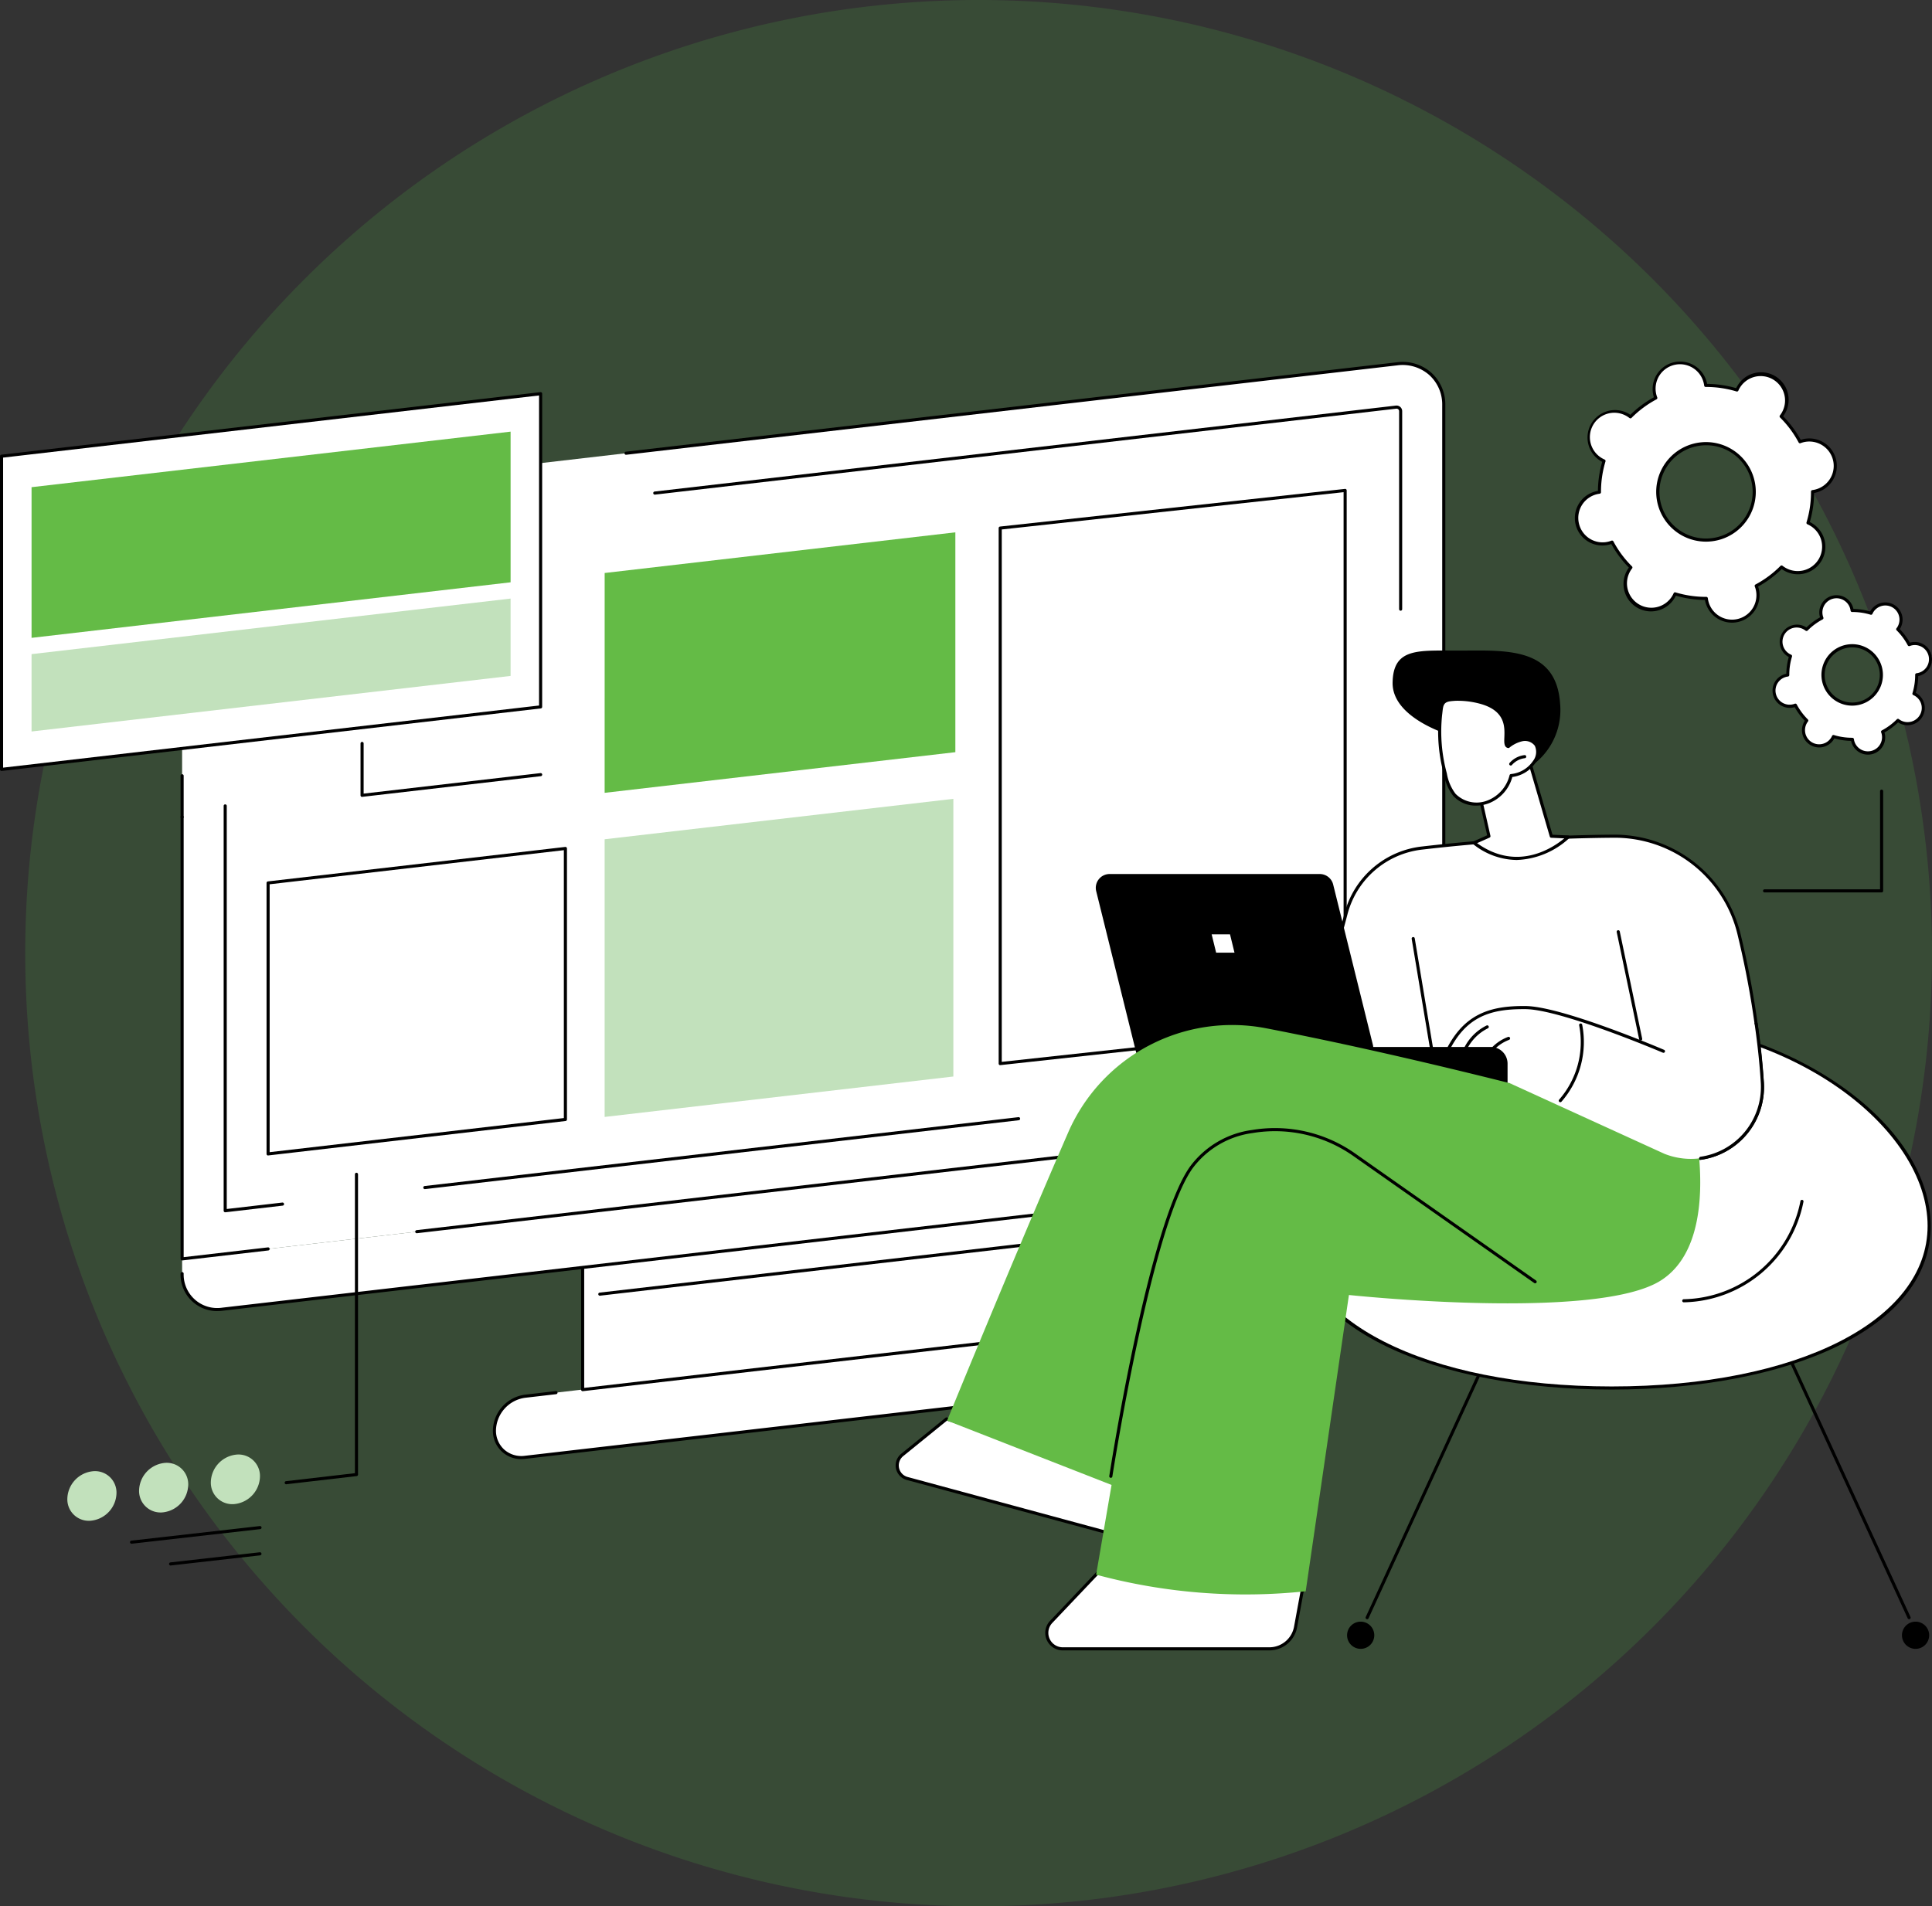
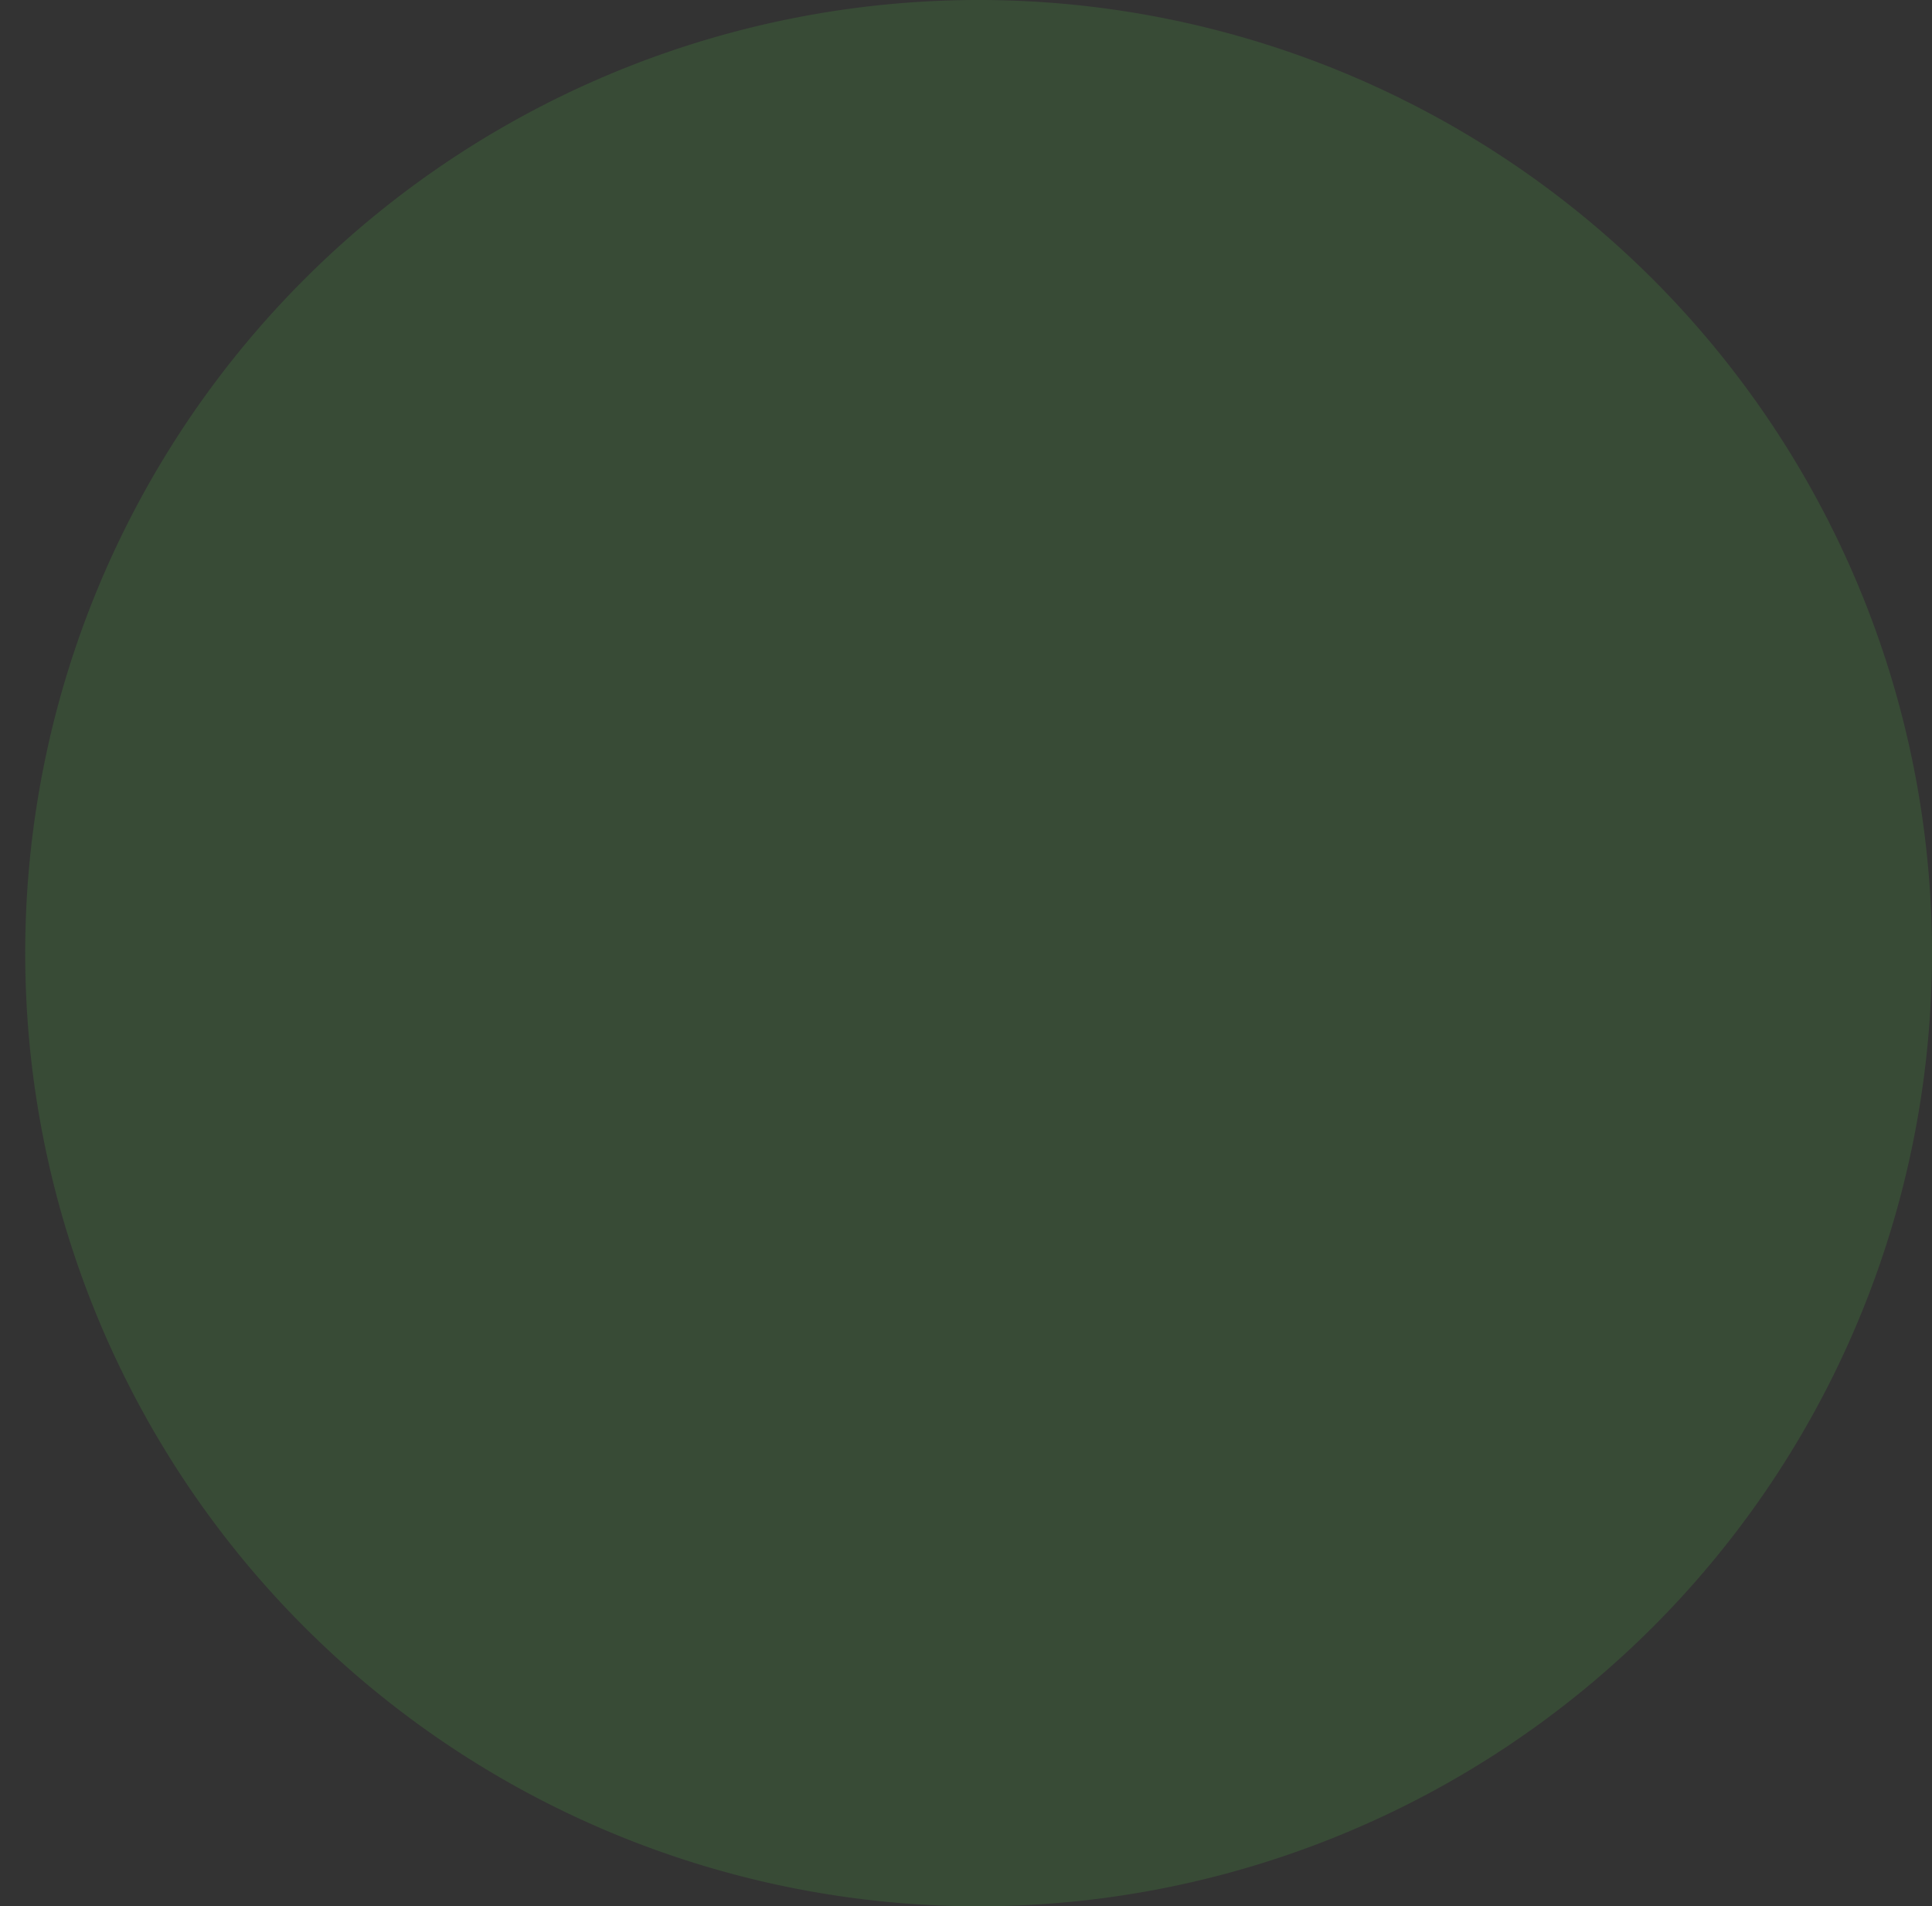
<svg xmlns="http://www.w3.org/2000/svg" width="258.015" height="254.648" viewBox="0 0 258.015 254.648">
  <rect x="0" y="0" width="258.015" height="254.648" fill="#333333" stroke="none" />
  <defs>
    <clipPath id="a">
-       <rect width="258.015" height="172.217" fill="none" />
-     </clipPath>
+       </clipPath>
  </defs>
  <g transform="translate(-829.309 -3009.848)">
    <path d="M276.648,197.324A127.324,127.324,0,1,0,149.324,324.648,127.324,127.324,0,0,0,276.648,197.324" transform="translate(810.676 2939.848)" fill="#50b848" opacity="0.179" />
    <g transform="translate(829.309 3058.095)">
      <g clip-path="url(#a)">
        <path d="M279.068,24.362a3.551,3.551,0,0,0,.4-.13,14.147,14.147,0,0,0,2.517,3.384,3.263,3.263,0,0,0-.24.346,3.464,3.464,0,0,0,5.948,3.554,3.612,3.612,0,0,0,.192-.376,14.122,14.122,0,0,0,4.172.613,3.607,3.607,0,0,0,.076.415,3.465,3.465,0,0,0,6.72-1.692,3.392,3.392,0,0,0-.13-.4,14.157,14.157,0,0,0,3.385-2.516,3.506,3.506,0,0,0,.346.24,3.464,3.464,0,0,0,3.555-5.947,3.526,3.526,0,0,0-.375-.192,14.14,14.14,0,0,0,.614-4.171,3.6,3.6,0,0,0,.415-.075,3.464,3.464,0,1,0-1.691-6.718,3.547,3.547,0,0,0-.4.13,14.126,14.126,0,0,0-2.517-3.383,3.352,3.352,0,0,0,.24-.346,3.464,3.464,0,0,0-5.948-3.554,3.679,3.679,0,0,0-.192.375,14.149,14.149,0,0,0-4.173-.612,3.419,3.419,0,0,0-.075-.415,3.465,3.465,0,1,0-6.59,2.093A14.134,14.134,0,0,0,281.932,7.5a3.379,3.379,0,0,0-.346-.239,3.464,3.464,0,0,0-3.556,5.946,3.332,3.332,0,0,0,.376.192,14.142,14.142,0,0,0-.614,4.171,3.463,3.463,0,1,0,1.277,6.794m11.382-13.072a6.433,6.433,0,1,1-4.67,7.81,6.434,6.434,0,0,1,4.67-7.81" transform="translate(-64.186 -0.063)" fill="#fff" />
        <path d="M295.43,34.93a3.678,3.678,0,0,1-3.561-2.774c-.02-.081-.038-.167-.054-.258a14.362,14.362,0,0,1-3.882-.571c-.041.084-.083.16-.126.232a3.671,3.671,0,1,1-6.3-3.766c.043-.072.091-.145.145-.221a14.324,14.324,0,0,1-2.341-3.148c-.088.03-.172.055-.254.075a3.671,3.671,0,1,1-1.793-7.119c.081-.021.167-.038.259-.054a14.328,14.328,0,0,1,.571-3.881c-.083-.041-.16-.083-.232-.126a3.671,3.671,0,0,1,3.768-6.3q.107.064.221.145A14.314,14.314,0,0,1,285,4.822c-.03-.088-.055-.172-.075-.253a3.672,3.672,0,0,1,7.121-1.793c.021.081.038.166.054.258a14.331,14.331,0,0,1,3.882.57c.041-.084.083-.16.126-.232a3.672,3.672,0,1,1,6.3,3.767c-.043.071-.091.145-.145.22a14.324,14.324,0,0,1,2.341,3.148c.089-.03.172-.054.254-.075a3.671,3.671,0,1,1,1.793,7.12c-.081.02-.167.038-.259.054a14.3,14.3,0,0,1-.571,3.88c.084.041.161.083.232.126a3.671,3.671,0,1,1-3.768,6.3c-.071-.042-.145-.09-.221-.144a14.359,14.359,0,0,1-3.148,2.341c.029.088.054.172.075.253a3.672,3.672,0,0,1-3.561,4.568m-3.435-3.446a.207.207,0,0,1,.205.181,3.257,3.257,0,1,0,6.389-1.2,3.234,3.234,0,0,0-.123-.377.208.208,0,0,1,.1-.257A13.942,13.942,0,0,0,301.9,27.35a.206.206,0,0,1,.274-.018,3.425,3.425,0,0,0,.326.225,3.258,3.258,0,1,0,3.344-5.592,3.2,3.2,0,0,0-.353-.18.207.207,0,0,1-.113-.25,13.924,13.924,0,0,0,.6-4.11.208.208,0,0,1,.181-.206,3.254,3.254,0,0,0,2.754-4.024,3.261,3.261,0,0,0-3.955-2.363,3.212,3.212,0,0,0-.377.122.207.207,0,0,1-.258-.1,13.893,13.893,0,0,0-2.479-3.334.208.208,0,0,1-.018-.274,3.116,3.116,0,0,0,.225-.326,3.257,3.257,0,1,0-5.592-3.341,3.188,3.188,0,0,0-.18.353.208.208,0,0,1-.25.114,13.931,13.931,0,0,0-4.061-.6h-.051a.208.208,0,0,1-.205-.182,3.257,3.257,0,1,0-6.39,1.2,3.319,3.319,0,0,0,.123.377.207.207,0,0,1-.1.257,13.938,13.938,0,0,0-3.335,2.479.207.207,0,0,1-.274.018,3.428,3.428,0,0,0-.326-.225,3.258,3.258,0,1,0-3.344,5.592,3.414,3.414,0,0,0,.353.18.207.207,0,0,1,.113.249,13.948,13.948,0,0,0-.6,4.11.206.206,0,0,1-.181.206A3.255,3.255,0,0,0,275,21.736a3.239,3.239,0,0,0,4.332,2.24.207.207,0,0,1,.257.1,13.9,13.9,0,0,0,2.479,3.334.206.206,0,0,1,.018.274,3.256,3.256,0,1,0,5.367,3.667,3.136,3.136,0,0,0,.18-.353.207.207,0,0,1,.25-.114,13.931,13.931,0,0,0,4.062.6h.051ZM279,24.3h0Zm12.94-.192a6.65,6.65,0,1,1,1.634-.2,6.724,6.724,0,0,1-1.634.2m-1.558-12.88.051.2A6.226,6.226,0,1,0,298,15.945a6.189,6.189,0,0,0-7.56-4.516Z" transform="translate(-64.122 0)" />
        <path d="M311.75,55.643a2.077,2.077,0,0,0,.242-.078,8.556,8.556,0,0,0,1.522,2.046,2.032,2.032,0,0,0-.145.209,2.1,2.1,0,0,0,3.6,2.15,2.033,2.033,0,0,0,.116-.227,8.553,8.553,0,0,0,2.524.371,2.1,2.1,0,1,0,4.032-1.015,8.545,8.545,0,0,0,2.047-1.522,2.038,2.038,0,0,0,.21.145,2.1,2.1,0,1,0,2.15-3.6,1.976,1.976,0,0,0-.227-.116,8.577,8.577,0,0,0,.372-2.523,2.241,2.241,0,0,0,.251-.046,2.1,2.1,0,1,0-1.023-4.063,2.3,2.3,0,0,0-.243.078,8.555,8.555,0,0,0-1.522-2.046,1.953,1.953,0,0,0,.146-.209,2.1,2.1,0,0,0-3.6-2.15,2.351,2.351,0,0,0-.116.227,8.552,8.552,0,0,0-2.524-.37,2.1,2.1,0,1,0-4.032,1.015,8.544,8.544,0,0,0-2.047,1.522,2.165,2.165,0,0,0-.21-.145,2.1,2.1,0,1,0-2.15,3.6,2.039,2.039,0,0,0,.227.116,8.553,8.553,0,0,0-.371,2.524,2.094,2.094,0,1,0,.773,4.109m6.884-7.906a3.891,3.891,0,1,1-2.824,4.723,3.891,3.891,0,0,1,2.824-4.723" transform="translate(-72.218 -9.595)" fill="#fff" />
        <path d="M321.622,62.092a2.306,2.306,0,0,1-2.233-1.74c-.008-.031-.015-.063-.021-.1a8.735,8.735,0,0,1-2.238-.329c-.015.03-.031.058-.047.086a2.3,2.3,0,1,1-3.953-2.362c.016-.028.033-.055.052-.083a8.776,8.776,0,0,1-1.35-1.814c-.031.01-.063.018-.094.026a2.3,2.3,0,1,1-1.124-4.465l.1-.021a8.791,8.791,0,0,1,.329-2.236l-.084-.048a2.3,2.3,0,0,1-.8-3.157,2.307,2.307,0,0,1,3.158-.8c.028.016.054.034.083.052a8.785,8.785,0,0,1,1.815-1.349c-.01-.032-.018-.064-.026-.094a2.3,2.3,0,0,1,4.466-1.124c.008.031.015.062.021.1a8.725,8.725,0,0,1,2.238.329c.015-.03.031-.058.048-.085a2.3,2.3,0,1,1,3.953,2.362c-.016.027-.034.054-.052.082a8.741,8.741,0,0,1,1.35,1.815c.032-.01.063-.019.094-.027a2.3,2.3,0,0,1,1.124,4.465c-.031.008-.063.015-.1.021A8.8,8.8,0,0,1,328,53.837l.085.048a2.3,2.3,0,1,1-2.364,3.952l-.082-.052a8.742,8.742,0,0,1-1.816,1.349c.01.032.018.064.027.094a2.3,2.3,0,0,1-2.233,2.865m-2.078-2.248a.207.207,0,0,1,.205.181,1.945,1.945,0,0,0,.041.226,1.889,1.889,0,0,0,3.663-.923,1.992,1.992,0,0,0-.071-.218.206.206,0,0,1,.1-.257,8.367,8.367,0,0,0,2-1.485.207.207,0,0,1,.274-.018,2.034,2.034,0,0,0,.189.131,1.892,1.892,0,0,0,2.59-.653,1.873,1.873,0,0,0-.857-2.693.207.207,0,0,1-.113-.25,8.365,8.365,0,0,0,.363-2.462.206.206,0,0,1,.181-.206,1.965,1.965,0,0,0,.225-.041,1.888,1.888,0,1,0-1.14-3.591.208.208,0,0,1-.257-.1,8.322,8.322,0,0,0-1.485-2,.207.207,0,0,1-.018-.274,1.744,1.744,0,0,0,.131-.189,1.888,1.888,0,0,0-.652-2.589,1.892,1.892,0,0,0-2.59.652,1.866,1.866,0,0,0-.1.2.208.208,0,0,1-.25.114,8.349,8.349,0,0,0-2.432-.362H319.5a.207.207,0,0,1-.205-.182,1.686,1.686,0,0,0-.041-.225,1.888,1.888,0,1,0-3.663.922,1.923,1.923,0,0,0,.07.219.207.207,0,0,1-.1.257,8.355,8.355,0,0,0-2,1.484.207.207,0,0,1-.274.018,1.84,1.84,0,0,0-.189-.13,1.889,1.889,0,1,0-1.938,3.242,2.093,2.093,0,0,0,.2.1.208.208,0,0,1,.114.249,8.317,8.317,0,0,0-.362,2.462.208.208,0,0,1-.181.206,1.887,1.887,0,1,0,.7,3.7,1.822,1.822,0,0,0,.218-.071.206.206,0,0,1,.257.1,8.348,8.348,0,0,0,1.485,2,.206.206,0,0,1,.018.274,1.9,1.9,0,0,0-.131.189,1.888,1.888,0,0,0,3.243,1.937,1.809,1.809,0,0,0,.1-.2.208.208,0,0,1,.25-.113,8.272,8.272,0,0,0,2.462.362Zm-7.856-4.264h0Zm7.833-.034a4.106,4.106,0,1,1,1-.125,4.105,4.105,0,0,1-1,.125m-.9-7.671a3.684,3.684,0,1,0,2.79.41,3.667,3.667,0,0,0-2.79-.41" transform="translate(-72.155 -9.532)" />
        <path d="M323.056,88.412H307.427a.207.207,0,1,1,0-.414h15.422V74.887a.207.207,0,1,1,.414,0V88.205a.207.207,0,0,1-.207.207" transform="translate(-71.77 -17.446)" />
        <path d="M94.38,177.205l-4.135.48a4.706,4.706,0,0,0-4.08,4.553,3.561,3.561,0,0,0,4.08,3.607l76.9-8.919a4.707,4.707,0,0,0,4.08-4.553,3.561,3.561,0,0,0-4.08-3.607l-4.494.521Z" transform="translate(-20.129 -39.419)" fill="#fff" />
        <path d="M89.7,186.016a3.752,3.752,0,0,1-3.808-3.842,4.925,4.925,0,0,1,4.263-4.759l4.135-.48a.207.207,0,0,1,.048.412l-4.135.48a4.5,4.5,0,0,0-3.9,4.348,3.4,3.4,0,0,0,1.116,2.584,3.445,3.445,0,0,0,2.733.818l76.9-8.919a4.5,4.5,0,0,0,3.9-4.348,3.4,3.4,0,0,0-1.116-2.584,3.445,3.445,0,0,0-2.734-.818l-4.493.521a.207.207,0,1,1-.048-.412l4.493-.521a3.853,3.853,0,0,1,3.056.92,3.807,3.807,0,0,1,1.255,2.892,4.926,4.926,0,0,1-4.264,4.759l-76.9,8.919a4.477,4.477,0,0,1-.5.029" transform="translate(-20.066 -39.355)" />
        <path d="M163.04,148.655v16.321l-61.51,7.134V155.789Z" transform="translate(-23.718 -34.727)" fill="#fff" />
        <path d="M101.467,172.254a.206.206,0,0,1-.207-.207V155.726a.207.207,0,1,1,.414,0v16.089l61.1-7.086V148.592a.207.207,0,1,1,.414,0v16.321a.207.207,0,0,1-.183.206l-61.51,7.134-.024,0" transform="translate(-23.655 -34.664)" />
        <path d="M104.456,160.75a.207.207,0,0,1-.024-.412l56.927-6.6a.207.207,0,1,1,.048.411l-56.927,6.6-.024,0" transform="translate(-24.354 -35.914)" />
        <path d="M200.224,130.975v1.97a6.193,6.193,0,0,1-5.362,6L37.1,157.241a4.685,4.685,0,0,1-5.362-4.754v-1.97Z" transform="translate(-7.414 -30.597)" fill="#fff" />
        <path d="M36.407,158.022a4.871,4.871,0,0,1-4.942-5,.207.207,0,1,1,.414,0,4.479,4.479,0,0,0,5.132,4.549l157.765-18.3a5.989,5.989,0,0,0,5.179-5.792.207.207,0,1,1,.414,0,6.414,6.414,0,0,1-5.546,6.2l-157.765,18.3a5.543,5.543,0,0,1-.652.038" transform="translate(-7.351 -31.134)" />
        <path d="M200.224,100.473,31.735,120.014V25.5a7.19,7.19,0,0,1,6.232-6.956L193.992.449a5.439,5.439,0,0,1,6.232,5.51Z" transform="translate(-7.414 -0.095)" fill="#fff" />
        <path d="M72.557,116.524a.207.207,0,0,1-.023-.412l136.972-15.887V5.9a5.3,5.3,0,0,0-1.74-4.028A5.374,5.374,0,0,0,203.5.591L100.522,12.535a.207.207,0,0,1-.047-.411L203.456.18a5.782,5.782,0,0,1,4.584,1.379A5.709,5.709,0,0,1,209.92,5.9v94.514a.207.207,0,0,1-.183.206L72.581,116.522l-.024,0" transform="translate(-16.902 -0.032)" />
        <path d="M31.672,77.92a.207.207,0,0,1-.207-.207V72.2a.207.207,0,0,1,.414,0v5.517a.207.207,0,0,1-.207.207" transform="translate(-7.351 -16.817)" />
        <path d="M31.672,138.625a.206.206,0,0,1-.207-.207V79.395a.207.207,0,0,1,.414,0v58.791l11.251-1.305a.207.207,0,1,1,.048.412L31.7,138.624l-.024,0" transform="translate(-7.351 -18.499)" />
-         <path d="M39.244,115.353V26.768a.719.719,0,0,1,.624-.7L195.6,8.01a.544.544,0,0,1,.623.551V97.146Z" transform="translate(-9.168 -1.87)" fill="#fff" />
        <path d="M73.961,141.381a.207.207,0,0,1-.024-.412l79.3-9.2a.207.207,0,0,1,.048.412l-79.3,9.2-.024,0" transform="translate(-17.23 -30.783)" />
        <path d="M213.648,35.14a.207.207,0,0,1-.207-.207V8.5a.346.346,0,0,0-.112-.264.351.351,0,0,0-.281-.082L114.063,19.633a.207.207,0,0,1-.048-.412L213,7.741a.764.764,0,0,1,.6.184.753.753,0,0,1,.251.573V34.933a.207.207,0,0,1-.207.207" transform="translate(-26.592 -1.807)" />
        <path d="M39.181,131.735a.206.206,0,0,1-.207-.207V77.455a.207.207,0,0,1,.414,0V131.3l7.414-.86a.207.207,0,1,1,.048.411l-7.645.887-.024,0" transform="translate(-9.105 -18.046)" />
-         <path d="M105.363,64.63,152.2,59.2V29.833l-46.834,5.431Z" transform="translate(-24.614 -6.969)" fill="#64bb46" />
        <path d="M105.363,118.777l46.571-5.4V76.285l-46.571,5.4Z" transform="translate(-24.614 -17.821)" fill="#c2e1bc" />
        <path d="M174.231,99.242a.206.206,0,0,1-.207-.207V27.5a.208.208,0,0,1,.184-.207l46.065-5.029a.206.206,0,0,1,.229.205V94a.206.206,0,0,1-.185.205l-46.065,5.031-.022,0m.207-71.554V98.8l45.651-4.985V22.7ZM220.3,94h0Z" transform="translate(-40.654 -5.201)" />
        <path d="M46.654,125.884a.206.206,0,0,1-.207-.207v-36.2a.207.207,0,0,1,.183-.205l39.705-4.605a.207.207,0,0,1,.231.206v36.2a.208.208,0,0,1-.183.206l-39.705,4.6a.124.124,0,0,1-.024,0m.207-36.223v35.784l39.291-4.557V85.1Z" transform="translate(-10.85 -19.778)" />
        <path d="M63.033,73.706a.206.206,0,0,1-.207-.208V66.567a.207.207,0,1,1,.414,0v6.7l23.609-2.738a.207.207,0,1,1,.048.411L63.057,73.7l-.024,0" transform="translate(-14.677 -15.502)" />
        <path d="M.27,55.856l71.989-8.35V5.673L.27,14.022Z" transform="translate(-0.063 -1.325)" fill="#fff" />
        <path d="M.207,56a.209.209,0,0,1-.138-.052A.21.21,0,0,1,0,55.792V13.959a.207.207,0,0,1,.183-.205L72.173,5.4a.206.206,0,0,1,.231.205V47.443a.207.207,0,0,1-.183.206L.231,56a.124.124,0,0,1-.024,0M.414,14.144V55.56l71.575-8.3V5.842Z" transform="translate(0 -1.262)" />
        <path d="M69.474,32.407,5.5,39.827V19.7l63.974-7.42Z" transform="translate(-1.285 -2.868)" fill="#64bb46" />
        <path d="M69.474,51.712,5.5,59.133V48.8l63.974-7.42Z" transform="translate(-1.285 -9.667)" fill="#c2e1bc" />
        <path d="M18.3,196.406a2.866,2.866,0,0,0-3.282-2.907,3.789,3.789,0,0,0-3.282,3.668,2.866,2.866,0,0,0,3.282,2.907,3.789,3.789,0,0,0,3.282-3.668" transform="translate(-2.743 -45.198)" fill="#c2e1bc" />
        <path d="M30.8,194.957a2.866,2.866,0,0,0-3.282-2.907,3.789,3.789,0,0,0-3.282,3.668,2.866,2.866,0,0,0,3.282,2.907,3.789,3.789,0,0,0,3.282-3.668" transform="translate(-5.662 -44.86)" fill="#c2e1bc" />
        <path d="M43.3,193.508a2.867,2.867,0,0,0-3.282-2.907,3.789,3.789,0,0,0-3.281,3.668,2.866,2.866,0,0,0,3.281,2.907,3.789,3.789,0,0,0,3.282-3.668" transform="translate(-8.581 -44.521)" fill="#c2e1bc" />
        <path d="M22.855,205.4a.207.207,0,0,1-.023-.412l17.15-1.946a.207.207,0,1,1,.047.411L22.879,205.4l-.024,0" transform="translate(-5.291 -47.433)" />
        <path d="M29.663,209.375a.207.207,0,0,1-.024-.412l11.934-1.354a.207.207,0,0,1,.045.412l-11.932,1.353-.024,0" transform="translate(-6.881 -48.499)" />
        <path d="M49.806,183.071a.207.207,0,0,1-.024-.412l9.205-1.068V141.666a.207.207,0,0,1,.414,0v40.109a.206.206,0,0,1-.183.205l-9.388,1.089-.024,0" transform="translate(-11.587 -33.046)" />
        <path d="M324.784,202.148a.208.208,0,0,1-.189-.12l-25.67-55.774a.207.207,0,1,1,.376-.173l25.67,55.774a.207.207,0,0,1-.188.294" transform="translate(-69.827 -34.098)" />
        <path d="M331.429,221.52a1.816,1.816,0,1,0,1.816-1.816,1.816,1.816,0,0,0-1.816,1.816" transform="translate(-77.425 -51.325)" />
        <path d="M238.17,202.148a.207.207,0,0,1-.188-.294l25.67-55.774a.207.207,0,1,1,.376.173l-25.67,55.774a.208.208,0,0,1-.189.12" transform="translate(-55.59 -34.098)" />
        <path d="M238.369,221.52a1.816,1.816,0,1,1-1.816-1.816,1.816,1.816,0,0,1,1.816,1.816" transform="translate(-54.837 -51.325)" />
        <path d="M225.542,142.313c0,13.6,18.979,21.654,42.391,21.654s42.391-8.056,42.391-21.654-18.979-27.591-42.391-27.591-42.391,13.993-42.391,27.591" transform="translate(-52.689 -26.8)" fill="#fff" />
        <path d="M267.87,164.111c-11.731,0-22.409-2.042-30.066-5.749-8.2-3.969-12.533-9.541-12.533-16.113,0-6.73,4.559-13.68,12.507-19.065,8.31-5.631,19-8.731,30.092-8.731s21.782,3.1,30.092,8.731c7.948,5.385,12.507,12.335,12.507,19.065,0,6.572-4.334,12.143-12.533,16.113-7.657,3.707-18.334,5.749-30.065,5.749m0-49.244c-24.144,0-42.184,14.457-42.184,27.383,0,12.628,17.346,21.447,42.184,21.447s42.184-8.819,42.184-21.447c0-12.926-18.041-27.383-42.184-27.383" transform="translate(-52.626 -26.737)" />
        <path d="M309.185,146.463A16.413,16.413,0,0,1,293.41,159.73Z" transform="translate(-68.543 -34.215)" fill="#fff" />
        <path d="M293.346,159.873a.207.207,0,0,1,0-.414,16.206,16.206,0,0,0,15.577-13.1.207.207,0,1,1,.406.079,16.619,16.619,0,0,1-15.974,13.434h0" transform="translate(-68.48 -34.152)" />
        <path d="M228.207,111.526l4.859-18.344a11.943,11.943,0,0,1,10.213-8.808A237.531,237.531,0,0,1,268.927,82.8,17.151,17.151,0,0,1,285.6,96.1a122.671,122.671,0,0,1,3.067,19.678,9.557,9.557,0,0,1-13.082,9.448l-21.39-8.538-8.791-1.33Z" transform="translate(-53.311 -19.342)" fill="#fff" />
        <path d="M279.081,126.052a9.793,9.793,0,0,1-3.63-.7l-21.367-8.53-8.768-1.327-17.215-3.83a.206.206,0,0,1-.155-.255L232.8,93.065a12.074,12.074,0,0,1,10.39-8.96,240.1,240.1,0,0,1,25.671-1.579,17.358,17.358,0,0,1,16.879,13.459,120.844,120.844,0,0,1,3.072,19.712,9.779,9.779,0,0,1-9.735,10.355M228.4,111.307l16.991,3.781,8.778,1.327a.232.232,0,0,1,.045.012l21.39,8.538a9.352,9.352,0,0,0,12.8-9.244,120.463,120.463,0,0,0-3.062-19.643A16.859,16.859,0,0,0,268.864,82.94h-.08a237.957,237.957,0,0,0-25.544,1.576A11.664,11.664,0,0,0,233.2,93.17Z" transform="translate(-53.248 -19.279)" />
        <path d="M284.917,113.927a.208.208,0,0,1-.2-.165l-2.994-14.322a.207.207,0,1,1,.405-.085l2.994,14.322a.207.207,0,0,1-.16.244.21.21,0,0,1-.043,0" transform="translate(-65.812 -23.172)" />
        <path d="M251.9,119.009a.207.207,0,0,1-.188-.294c2.447-5.3,6.092-6.359,10.811-6.317,4.88.047,17.954,5.615,18.509,5.852a.207.207,0,0,1-.163.381c-.135-.058-13.552-5.773-18.35-5.818-.1,0-.192,0-.287,0-4.54,0-7.83,1.063-10.143,6.077a.208.208,0,0,1-.189.12" transform="translate(-58.797 -26.257)" />
        <path d="M258.158,122.422a.2.2,0,0,1-.037,0,.207.207,0,0,1-.167-.241,5.883,5.883,0,0,1,3.7-4.4.207.207,0,0,1,.143.389,5.46,5.46,0,0,0-3.431,4.083.208.208,0,0,1-.2.17" transform="translate(-60.26 -27.511)" />
        <path d="M254.565,120.849a.172.172,0,0,1-.034,0,.206.206,0,0,1-.171-.237,6.618,6.618,0,0,1,3.586-4.825.207.207,0,0,1,.182.372,6.2,6.2,0,0,0-3.359,4.519.206.206,0,0,1-.2.174" transform="translate(-59.42 -27.043)" />
        <path d="M249.2,118.821a.207.207,0,0,1-.2-.173l-3.005-18.02a.207.207,0,1,1,.408-.068l3.006,18.02a.207.207,0,0,1-.17.238.175.175,0,0,1-.034,0" transform="translate(-57.466 -23.451)" />
        <path d="M264.247,69.686l2.928,10.052,2.253.1s-5.839,5.917-12.573.781l1.992-.889-1.4-6.176Z" transform="translate(-60.004 -16.279)" fill="#fff" />
        <path d="M262.5,82.85a9.475,9.475,0,0,1-5.831-2.126.208.208,0,0,1-.08-.189.21.21,0,0,1,.122-.166l1.836-.819-1.362-6.01a.206.206,0,0,1,.1-.225l6.8-3.872a.207.207,0,0,1,.3.122l2.887,9.909,2.106.1a.207.207,0,0,1,.138.353A10.919,10.919,0,0,1,262.5,82.85M257.2,80.6c5.457,3.921,10.308.487,11.651-.641l-1.748-.08a.207.207,0,0,1-.189-.149l-2.856-9.8L257.62,73.6l1.366,6.025a.208.208,0,0,1-.117.235Z" transform="translate(-59.941 -16.216)" />
        <path d="M250.494,61.779s-7.9-2.221-7.824-7.057,3.656-4.247,9.244-4.279c6.108-.035,12.623-.381,13.125,7.089a9.143,9.143,0,0,1-6.159,9.5Z" transform="translate(-56.69 -11.781)" />
        <path d="M251.624,68.888a6.392,6.392,0,0,0,1.206,2.807,4.145,4.145,0,0,0,4.512.943,5.032,5.032,0,0,0,3.058-3.512,4.2,4.2,0,0,0,3.1-1.839,2.138,2.138,0,0,0,.242-2.254,1.847,1.847,0,0,0-1.845-.706,4.36,4.36,0,0,0-1.859.912c-1.176-.214,1.493-4.524-3.8-5.927a10.7,10.7,0,0,0-4-.316c-1.2.166-1.115.951-1.256,1.987a21.721,21.721,0,0,0,.637,7.9" transform="translate(-58.601 -13.765)" fill="#fff" />
        <path d="M255.689,73.074a4.076,4.076,0,0,1-3.079-1.306,6.534,6.534,0,0,1-1.252-2.9,21.655,21.655,0,0,1-.641-7.98c.018-.13.032-.256.045-.377.093-.834.182-1.621,1.387-1.788a10.849,10.849,0,0,1,4.078.321c3.759,1,3.672,3.44,3.62,4.9-.018.53-.024.884.1.992a4.412,4.412,0,0,1,1.856-.88,2.055,2.055,0,0,1,2.052.8,2.333,2.333,0,0,1-.244,2.479,4.446,4.446,0,0,1-3.108,1.915,5.21,5.21,0,0,1-3.151,3.515,4.685,4.685,0,0,1-1.663.306m-2.4-14.006a7.945,7.945,0,0,0-1.081.07c-.887.123-.938.585-1.032,1.424-.014.124-.028.254-.046.387a21.261,21.261,0,0,0,.632,7.829,6.2,6.2,0,0,0,1.161,2.718,3.958,3.958,0,0,0,4.283.886,4.855,4.855,0,0,0,2.93-3.364.207.207,0,0,1,.184-.16,4.018,4.018,0,0,0,2.947-1.747,1.965,1.965,0,0,0,.241-2.029,1.642,1.642,0,0,0-1.638-.612,4.211,4.211,0,0,0-1.768.873.205.205,0,0,1-.161.038c-.553-.1-.53-.723-.5-1.445.051-1.422.127-3.573-3.312-4.485a11.3,11.3,0,0,0-2.835-.381" transform="translate(-58.537 -13.702)" />
        <path d="M263.195,70.055a.207.207,0,0,1-.156-.343,3.123,3.123,0,0,1,1.986-1.048.207.207,0,1,1,.047.411,2.7,2.7,0,0,0-1.721.909.207.207,0,0,1-.156.071" transform="translate(-61.436 -16.04)" />
-         <path d="M203.371,123.163l45.47,1.5v-2.9a2.231,2.231,0,0,0-2.231-2.231H203.371Z" transform="translate(-47.509 -27.923)" />
        <path d="M198.09,114.477h28.066a1.845,1.845,0,0,0,1.791-2.288l-5.3-21.4a1.845,1.845,0,0,0-1.79-1.4H192.786A1.845,1.845,0,0,0,191,91.677l5.3,21.4a1.844,1.844,0,0,0,1.79,1.4" transform="translate(-44.605 -20.882)" />
        <path d="M211.74,102.353h2.451l-.6-2.451h-2.451Z" transform="translate(-49.326 -23.338)" fill="#fff" />
-         <path d="M184.865,199.684l-27.188-7.363a1.8,1.8,0,0,1-.665-3.141l5.928-4.813,24.212,7.564Z" transform="translate(-36.523 -43.07)" fill="#fff" />
        <path d="M184.8,199.828a.226.226,0,0,1-.054-.007l-27.188-7.363a2.01,2.01,0,0,1-.742-3.5l5.929-4.813a.207.207,0,0,1,.192-.037l24.212,7.564a.206.206,0,0,1,.136.256L185,199.68a.207.207,0,0,1-.2.148m-21.881-15.293-5.842,4.742a1.6,1.6,0,0,0,.589,2.781l26.993,7.309,2.171-7.363Z" transform="translate(-36.46 -43.007)" />
        <path d="M216.819,211.437l-1.181,6.431a3.563,3.563,0,0,1-3.505,2.921H184.548a2.133,2.133,0,0,1-1.547-3.6l7.954-8.384Z" transform="translate(-42.613 -48.778)" fill="#fff" />
        <path d="M212.069,220.932H184.485a2.34,2.34,0,0,1-1.7-3.952l7.954-8.384a.2.2,0,0,1,.172-.064l25.863,2.634a.206.206,0,0,1,.182.243l-1.18,6.431a3.771,3.771,0,0,1-3.709,3.091m-21.1-11.976-7.885,8.31a1.927,1.927,0,0,0,1.4,3.253h27.584a3.358,3.358,0,0,0,3.3-2.751l1.14-6.211Z" transform="translate(-42.549 -48.715)" />
        <path d="M264.316,126.4s4.751,17.8-3.906,23.4c-8.508,5.509-41.709,1.973-41.709,1.973l-5.772,39.577a76.532,76.532,0,0,1-27.988-2.219L187,177.147l-21.964-8.594s8.926-21.842,16.176-38.5a23.874,23.874,0,0,1,26.416-13.912c9.038,1.746,21.649,4.5,38.439,8.831Z" transform="translate(-38.554 -27.031)" fill="#64bb46" />
        <path d="M193.5,180.386l-.032,0a.207.207,0,0,1-.172-.236c.212-1.366,5.241-33.53,10.775-41.327a12.333,12.333,0,0,1,8.293-4.9,18.59,18.59,0,0,1,13.793,3.157l24.131,16.949a.207.207,0,0,1-.238.339l-24.131-16.949a18.173,18.173,0,0,0-13.483-3.088,11.931,11.931,0,0,0-8.027,4.732c-5.478,7.717-10.652,40.816-10.7,41.15a.207.207,0,0,1-.2.176" transform="translate(-45.154 -31.223)" />
        <path d="M296.819,123.408a9.558,9.558,0,0,1-13.082,9.449l-20.657-9.433L277,124.88l18.987-9.4c.382,2.636.677,5.312.832,7.931" transform="translate(-61.458 -26.977)" fill="#fff" />
        <path d="M296.294,133.6a.207.207,0,0,1-.028-.412,9.417,9.417,0,0,0,8.057-9.834c-.144-2.442-.423-5.1-.829-7.914a.207.207,0,1,1,.409-.059c.409,2.82.688,5.5.833,7.948a9.832,9.832,0,0,1-8.413,10.268l-.028,0" transform="translate(-69.169 -26.913)" />
        <path d="M271.83,125.956a.21.21,0,0,1-.133-.048.207.207,0,0,1-.025-.292,11.678,11.678,0,0,0,2.678-9.915.207.207,0,0,1,.4-.109,12.121,12.121,0,0,1-2.761,10.29.207.207,0,0,1-.159.074" transform="translate(-63.454 -26.968)" />
      </g>
    </g>
  </g>
</svg>